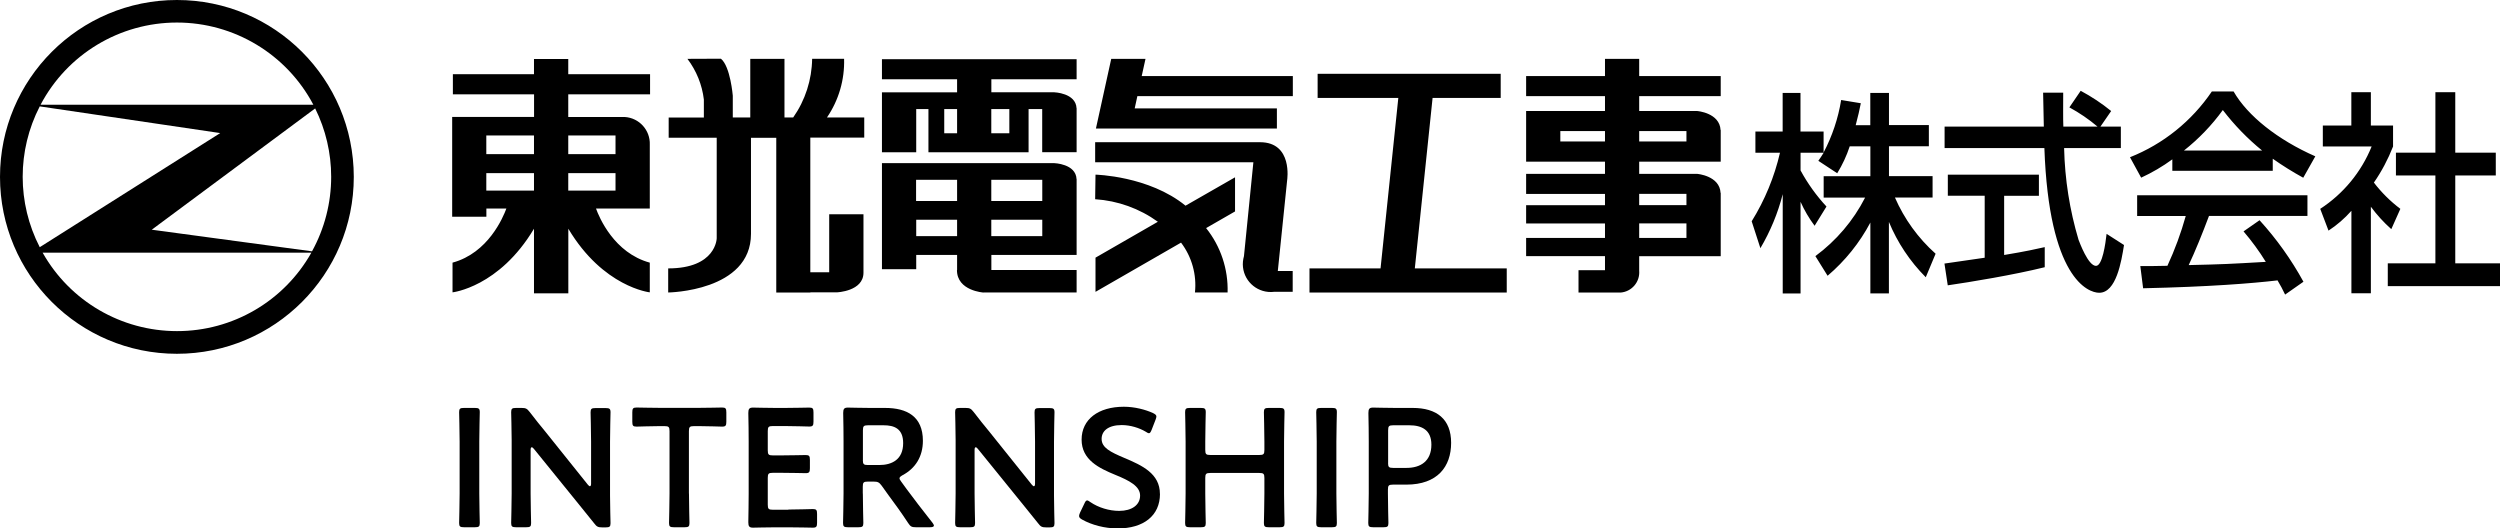
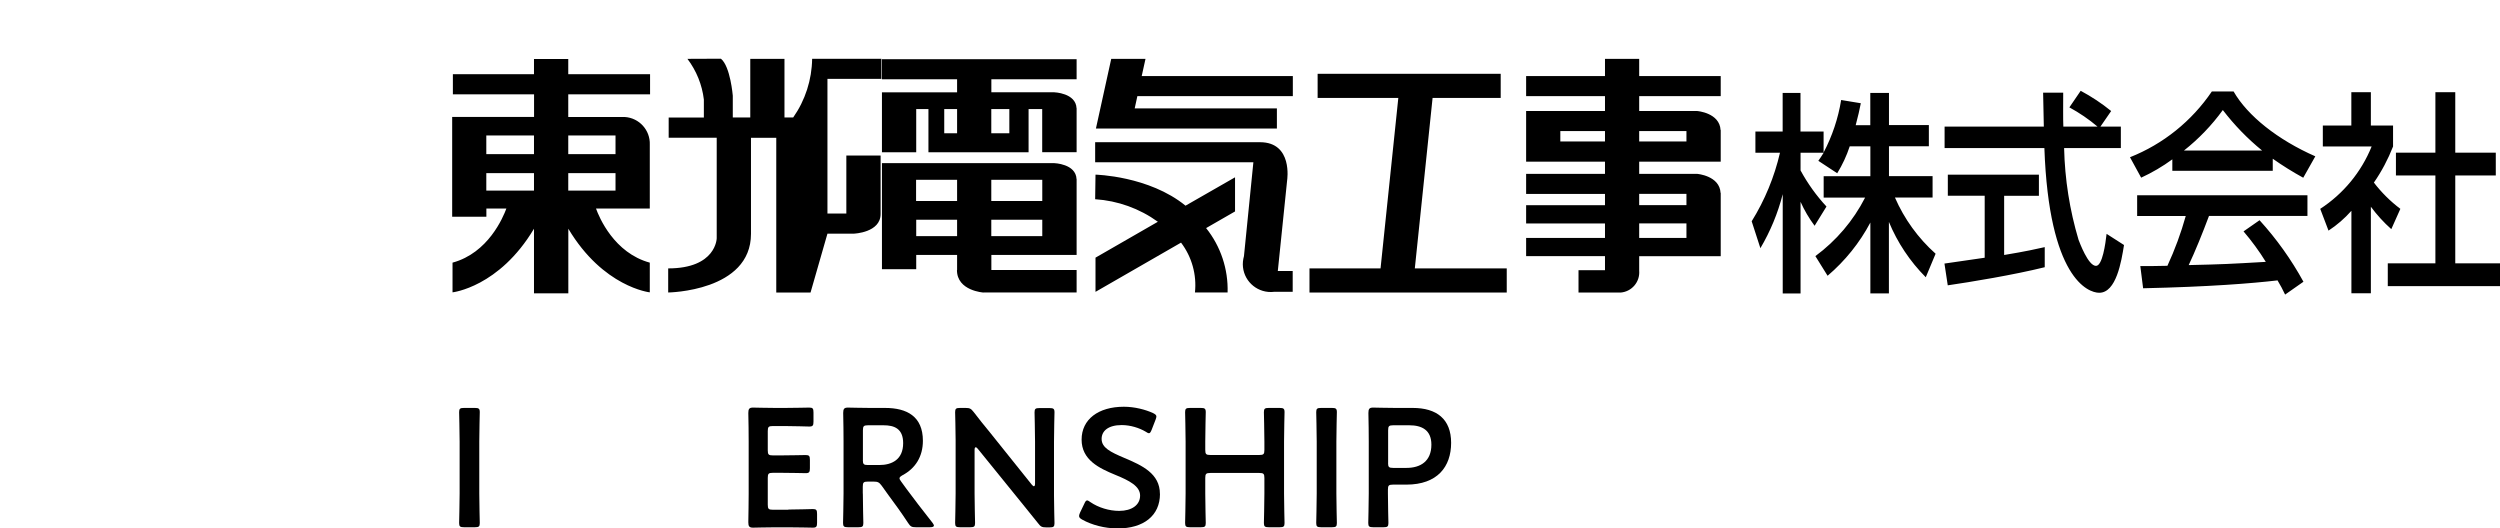
<svg xmlns="http://www.w3.org/2000/svg" id="_レイヤー_2" data-name="レイヤー_2" width="356" height="75.25" viewBox="0 0 356 75.25">
  <g id="menu">
    <g>
      <g>
        <path d="M66.08,75.08c-.55,0-.7-.1-.7-.6,0-.17.07-2.81.07-4.2v-7.39c0-1.39-.07-4.03-.07-4.2,0-.5.14-.6.7-.6h1.54c.55,0,.7.1.7.6,0,.17-.07,2.81-.07,4.2v7.39c0,1.39.07,4.03.07,4.2,0,.5-.14.6-.7.6h-1.54Z" />
-         <path d="M75.56,70.28c0,1.39.07,4.03.07,4.2,0,.5-.14.6-.7.6h-1.44c-.55,0-.7-.1-.7-.6,0-.17.07-2.81.07-4.2v-7.63c0-1.34-.07-3.79-.07-3.96,0-.5.14-.6.7-.6h.79c.6,0,.77.1,1.15.58.74.98,1.51,1.92,2.28,2.86l6,7.49c.12.14.22.22.29.22.12,0,.17-.14.17-.38v-5.95c0-1.39-.07-4.03-.07-4.2,0-.5.14-.6.7-.6h1.44c.55,0,.7.1.7.6,0,.17-.07,2.81-.07,4.2v7.63c0,1.32.07,3.79.07,3.96,0,.5-.14.6-.7.6h-.48c-.6,0-.79-.1-1.15-.58-.72-.91-1.42-1.78-2.21-2.74l-6.38-7.87c-.12-.14-.22-.22-.29-.22-.12,0-.17.14-.17.38v6.22Z" />
-         <path d="M98.11,70.28c0,1.39.07,4.03.07,4.2,0,.5-.14.6-.7.6h-1.51c-.55,0-.7-.1-.7-.6,0-.17.07-2.81.07-4.2v-8.88c0-.6-.12-.72-.72-.72h-.74c-1.01,0-3.07.07-3.24.07-.5,0-.6-.14-.6-.7v-1.32c0-.55.1-.7.6-.7.17,0,2.35.05,3.48.05h5.23c1.13,0,3.31-.05,3.48-.05.5,0,.6.14.6.7v1.32c0,.55-.1.7-.6.7-.17,0-2.23-.07-3.24-.07h-.77c-.6,0-.72.12-.72.72v8.88Z" />
        <path d="M112.27,72.56c1.15,0,3.31-.07,3.48-.07.5,0,.6.14.6.7v1.25c0,.55-.1.7-.6.7-.17,0-2.33-.05-3.48-.05h-1.85c-1.13,0-3.02.05-3.19.05-.53,0-.67-.19-.67-.77.02-1.34.05-2.86.05-4.01v-7.54c0-1.18-.02-2.78-.05-4.01,0-.58.14-.77.67-.77.17,0,2.06.05,3.19.05h1.34c1.15,0,3.31-.05,3.48-.05.5,0,.6.14.6.7v1.3c0,.55-.1.7-.6.7-.17,0-2.33-.07-3.48-.07h-1.71c-.6,0-.72.12-.72.72v2.74c0,.6.12.72.72.72h1.2c1.13,0,3.31-.05,3.48-.05.5,0,.6.14.6.7v1.18c0,.55-.1.7-.6.7-.17,0-2.35-.05-3.48-.05h-1.2c-.6,0-.72.12-.72.72v3.82c0,.6.12.72.72.72h2.21Z" />
        <path d="M122.87,70.28c0,1.39.07,4.03.07,4.2,0,.5-.14.6-.7.6h-1.49c-.55,0-.7-.1-.7-.6,0-.17.07-2.81.07-4.2v-7.44c0-1.18-.02-2.69-.05-4.03,0-.58.14-.77.67-.77.17,0,2.06.05,3.19.05h2.11c3.1,0,5.38,1.2,5.38,4.68,0,2.26-1.08,3.94-2.9,4.9-.29.17-.43.29-.43.43,0,.12.07.26.24.48l.77,1.06c1.15,1.54,2.11,2.81,3.7,4.82.12.17.19.29.19.38,0,.17-.22.24-.58.24h-1.99c-.6,0-.77-.1-1.1-.6-1.01-1.54-1.92-2.78-2.81-3.98l-.96-1.34c-.36-.48-.55-.58-1.15-.58h-.82c-.6,0-.72.12-.72.72v.98ZM122.87,65.5c0,.6.12.72.72.72h1.61c1.8,0,3.41-.77,3.41-3.12,0-2.09-1.3-2.54-2.78-2.54h-2.23c-.6,0-.72.12-.72.72v4.22Z" />
        <path d="M138.78,70.28c0,1.39.07,4.03.07,4.2,0,.5-.14.6-.7.6h-1.44c-.55,0-.7-.1-.7-.6,0-.17.07-2.81.07-4.2v-7.63c0-1.34-.07-3.79-.07-3.96,0-.5.14-.6.7-.6h.79c.6,0,.77.1,1.15.58.74.98,1.51,1.92,2.28,2.86l6,7.49c.12.14.22.22.29.22.12,0,.17-.14.17-.38v-5.95c0-1.39-.07-4.03-.07-4.2,0-.5.14-.6.7-.6h1.44c.55,0,.7.1.7.6,0,.17-.07,2.81-.07,4.2v7.63c0,1.32.07,3.79.07,3.96,0,.5-.14.6-.7.6h-.48c-.6,0-.79-.1-1.15-.58-.72-.91-1.42-1.78-2.21-2.74l-6.38-7.87c-.12-.14-.22-.22-.29-.22-.12,0-.17.14-.17.38v6.22Z" />
        <path d="M165.18,70.33c0,3.1-2.33,4.92-6.02,4.92-1.85,0-3.7-.5-5.04-1.25-.31-.17-.46-.31-.46-.53,0-.12.05-.26.14-.48l.6-1.25c.14-.31.24-.48.41-.48.12,0,.26.1.46.24,1.15.79,2.69,1.25,4.1,1.25,1.8,0,2.98-.84,2.98-2.18s-1.54-2.14-3.53-2.95c-2.33-.96-4.8-2.14-4.8-5.02s2.38-4.68,6.02-4.68c1.54,0,3.07.41,4.13.89.34.17.5.29.5.5,0,.12-.05.26-.12.46l-.55,1.42c-.14.34-.24.5-.38.5-.12,0-.26-.07-.48-.22-.89-.53-2.16-.94-3.41-.94-1.92,0-2.86.84-2.86,1.97,0,1.25,1.25,1.87,3.24,2.71,2.52,1.06,5.06,2.23,5.06,5.11Z" />
        <path d="M171.63,70.28c0,1.39.07,4.03.07,4.2,0,.5-.14.6-.7.6h-1.54c-.55,0-.7-.1-.7-.6,0-.17.07-2.81.07-4.2v-7.39c0-1.39-.07-4.03-.07-4.2,0-.5.14-.6.7-.6h1.54c.55,0,.7.1.7.6,0,.17-.07,2.81-.07,4.2v1.18c0,.6.12.72.72.72h6.98c.6,0,.72-.12.72-.72v-1.18c0-1.39-.07-4.03-.07-4.2,0-.5.14-.6.7-.6h1.54c.55,0,.7.1.7.6,0,.17-.07,2.81-.07,4.2v7.39c0,1.39.07,4.03.07,4.2,0,.5-.14.6-.7.6h-1.54c-.55,0-.7-.1-.7-.6,0-.17.07-2.81.07-4.2v-2.21c0-.6-.12-.72-.72-.72h-6.98c-.6,0-.72.12-.72.72v2.21Z" />
        <path d="M188.13,75.08c-.55,0-.7-.1-.7-.6,0-.17.07-2.81.07-4.2v-7.39c0-1.39-.07-4.03-.07-4.2,0-.5.14-.6.7-.6h1.54c.55,0,.7.1.7.6,0,.17-.07,2.81-.07,4.2v7.39c0,1.39.07,4.03.07,4.2,0,.5-.14.6-.7.6h-1.54Z" />
        <path d="M195.54,75.08c-.55,0-.7-.1-.7-.6,0-.17.07-2.81.07-4.2v-7.44c0-1.18-.02-2.66-.05-4.03,0-.58.14-.77.67-.77.17,0,2.06.05,3.19.05h2.45c3.41,0,5.47,1.58,5.47,4.97s-1.94,5.95-6.38,5.95h-1.9c-.6,0-.72.12-.72.72v.55c0,1.39.07,4.03.07,4.2,0,.5-.14.6-.7.6h-1.49ZM197.66,65.91c0,.6.12.72.72.72h1.9c1.99,0,3.55-.94,3.55-3.31,0-2.09-1.37-2.76-3.14-2.76h-2.3c-.6,0-.72.12-.72.72v4.63Z" />
      </g>
      <g>
-         <path d="M324.3,39.93c-3.69.43-9.72.91-19.12,1.12l-.4-3.16c.57,0,3.02,0,3.86-.04,1.06-2.29,1.93-4.66,2.61-7.09h-6.92v-2.95h24.25v2.94h-14.02c-.92,2.46-1.97,5.05-2.89,7,5.03-.12,5.6-.15,10.98-.46-.94-1.53-2.01-2.98-3.17-4.34l2.28-1.59c2.42,2.66,4.52,5.6,6.25,8.76l-2.61,1.83c-.33-.7-.69-1.38-1.09-2.04ZM266.34,41.79v-10.1c-1.53,2.89-3.6,5.46-6.09,7.58l-1.74-2.8c2.97-2.19,5.4-5.04,7.08-8.33h-5.9v-3.05h6.65v-4.25h-2.94c-.44,1.34-1.04,2.63-1.78,3.83l-2.69-1.77c.21-.3.51-.73.76-1.15h-3.29v2.52c1.01,1.86,2.25,3.59,3.69,5.14l-1.69,2.74c-.79-1.06-1.46-2.2-2-3.41v13.05h-2.54v-14.14c-.69,2.7-1.76,5.29-3.18,7.69l-1.24-3.83c1.87-3.01,3.23-6.31,4.03-9.76h-3.5v-3.02h3.88v-5.5h2.54v5.5h3.29v2.99c1.23-2.34,2.08-4.87,2.5-7.48l2.8.46c-.16.85-.39,1.85-.73,3.13h2.08v-4.6h2.66v4.58h5.68v3.02h-5.68v4.25h6.21v3.05h-5.36c1.33,3.05,3.3,5.78,5.79,8l-1.4,3.35c-2.25-2.26-4.03-4.93-5.25-7.88v10.18h-2.66ZM76.04,41.77v-9.2c-4.97,8.33-11.6,9.06-11.6,9.06v-4.23c5.09-1.38,7.2-6.45,7.67-7.71h-2.85v1.17h-4.87v-14.21h11.66v-3.22h-11.56v-2.86h11.55v-2.17h4.88v2.17h11.65v2.86h-11.65v3.23h8.05c2.06.13,3.64,1.88,3.56,3.94v9.09h-7.66c.45,1.26,2.58,6.33,7.66,7.71v4.23s-6.63-.73-11.6-9.06v9.2h-4.88ZM80.92,27.14h6.73v-2.49h-6.73v2.49ZM69.25,27.14h6.79v-2.49h-6.79v2.49ZM80.92,21.95h6.73v-2.66h-6.73v2.66ZM69.25,21.95h6.79v-2.66h-6.79v2.66ZM334.84,41.76v-11.74c-.96,1.08-2.05,2.03-3.26,2.82l-1.18-3.1c3.29-2.14,5.85-5.24,7.32-8.88h-6.95v-2.98h4.06v-4.75h2.78v4.75h3.16v2.98c-.71,1.81-1.62,3.54-2.73,5.14,1.08,1.41,2.35,2.67,3.77,3.74l-1.29,2.89c-1.08-.96-2.05-2.03-2.91-3.19v12.32h-2.78ZM291.12,21.08h-14.21v-3.05h14.13c0-.67-.08-4.04-.1-4.83h2.86c0,1.89-.03,3.62.02,4.83h4.87c-1.24-1.05-2.58-1.96-4.01-2.74l1.61-2.36c1.53.82,2.99,1.78,4.34,2.88l-1.53,2.22h2.91v3.05h-8.08c.1,4.43.79,8.83,2.06,13.08.14.34,1.36,3.7,2.48,3.7.92,0,1.35-3.16,1.51-4.56l2.48,1.59c-.37,2.33-1.1,6.8-3.53,6.8-1.61,0-7.16-2.1-7.81-20.62ZM186.47,41.66v-3.44h10.12l2.53-24.27h-11.49v-3.44h26.07v3.44h-9.7l-2.53,24.27h13.09v3.44h-28.09ZM224.78,41.66v-3.18h3.77v-2.01h-11.23v-2.59h11.23v-2.06h-11.23v-2.6h11.23v-1.6h-11.23v-2.86h11.23v-1.74h-11.23v-7.21h11.23v-2.12h-11.23v-2.86h11.23v-2.45h4.87v2.45h11.61v2.86h-11.61v2.12h8.27s3.19.25,3.32,2.71h.02v4.5h-11.61v1.74h8.27s3.19.26,3.32,2.71h.02v9.01h-11.61v2.07c.13,1.59-1.05,2.98-2.64,3.11-.11,0-.22.01-.33,0h-5.67ZM233.42,33.88h6.73v-2.07h-6.73v2.07ZM233.42,29.21h6.73v-1.6h-6.73v1.6ZM233.42,20.14h6.73v-1.48h-6.73v1.48ZM222.19,20.14h6.36v-1.48h-6.36v1.48ZM170.16,41.66c.27-2.54-.44-5.08-1.98-7.11l-12.18,7.01v-4.87l8.88-5.11c-2.62-1.89-5.71-3-8.93-3.21l.05-3.5s7.61.17,12.82,4.42l7.05-4.04v4.86l-4.12,2.37c2.08,2.6,3.16,5.85,3.06,9.17h-4.66ZM115.42,41.66h-4.88v-22.04h-3.6v13.68c0,8.21-11.79,8.35-11.79,8.35v-3.43c6.85,0,6.91-4.29,6.91-4.29v-14.32h-6.84v-2.87h5.01v-2.57c-.25-2.1-1.06-4.1-2.34-5.79l4.77-.02c1.35,1.1,1.69,5.27,1.69,5.27v3.1h2.49v-8.35h4.87v8.35h1.24c1.72-2.45,2.66-5.37,2.7-8.36h4.55c.09,2.97-.76,5.9-2.44,8.36h5.31v2.86h-7.68v19.18h2.69v-8.26h4.88v8.32c0,2.66-3.79,2.8-3.79,2.8h-3.78ZM140.06,41.66s-3.79-.23-3.79-3.2h.02v-2.16h-5.82v2.03h-4.88v-15.1h24.51s3.1.08,3.2,2.27h.01v10.8h-12.14v2.15h12.14v3.2h-13.25ZM141.16,33.63h7.26v-2.34h-7.26v2.34ZM130.47,33.63h5.82v-2.34h-5.82v2.34ZM141.16,28.62h7.26v-3.02h-7.26v3.02ZM130.46,28.62h5.83v-3.02h-5.84v3.02ZM181.39,41.56c-2.18.24-4.15-1.33-4.39-3.52-.06-.53,0-1.06.14-1.57l1.34-13.36h-22.53v-2.86h23.47c4.72,0,3.87,5.41,3.87,5.41l-1.33,12.93h2.12v2.96h-2.7ZM340.02,40.76v-3.26h6.78v-12.51h-5.62v-3.25h5.62v-8.61h2.83v8.61h5.77v3.25h-5.77v12.51h6.38v3.25h-15.98ZM276.9,37.53c1.46-.22,5.09-.73,5.72-.83v-8.83h-5.25v-3h12.97v3.01h-4.95v8.43c3.09-.51,4.73-.88,5.78-1.12v2.86c-4.38,1.09-10.63,2.12-13.81,2.58l-.47-3.1ZM323.64,22.6v1.72h-14.3v-1.63c-1.39,1.02-2.88,1.89-4.44,2.61l-1.59-2.91c4.74-1.88,8.8-5.15,11.66-9.37h3.09c1.98,3.47,6.31,6.9,11.64,9.24l-1.72,3.05c-1.49-.82-2.94-1.72-4.33-2.7h0ZM310.99,21.44h11.14c-2.09-1.7-3.96-3.63-5.6-5.77-1.57,2.17-3.44,4.11-5.54,5.77h0ZM148.41,21.68v-6.15h-1.94v6.15h-14.26v-6.15h-1.74v6.15h-4.88v-8.53h10.7v-1.86h-10.7v-2.86h27.72v2.86h-12.14v1.85h8.93s3.1.09,3.2,2.27h.01v6.26h-4.89ZM141.16,18.98h2.57v-3.45h-2.57v3.45ZM134.46,18.98h1.83v-3.45h-1.83v3.45ZM160.94,18.3h-4.88l2.18-9.92h4.88l-.54,2.45h21.52v2.86h-22.14l-.38,1.75h20.25v2.86h-20.88Z" />
-         <path d="M25.19,0C11.28,0,0,11.28,0,25.19s11.28,25.19,25.19,25.19,25.19-11.28,25.19-25.19h0C50.37,11.27,39.1,0,25.2,0h-.02M47.16,25.18c0,3.71-.94,7.36-2.73,10.61l-22.82-3.08,23.27-17.27c1.5,3.03,2.28,6.36,2.28,9.74M25.2,3.21c8.14,0,15.62,4.5,19.42,11.7H5.78C9.58,7.71,17.05,3.21,25.2,3.21M5.66,15.15l25.7,3.8L5.66,35.2c-3.24-6.29-3.24-13.76,0-20.05M25.2,47.15c-7.93,0-15.24-4.27-19.13-11.17h38.27c-3.89,6.91-11.21,11.18-19.13,11.17" />
+         <path d="M324.3,39.93c-3.69.43-9.72.91-19.12,1.12l-.4-3.16c.57,0,3.02,0,3.86-.04,1.06-2.29,1.93-4.66,2.61-7.09h-6.92v-2.95h24.25v2.94h-14.02c-.92,2.46-1.97,5.05-2.89,7,5.03-.12,5.6-.15,10.98-.46-.94-1.53-2.01-2.98-3.17-4.34l2.28-1.59c2.42,2.66,4.52,5.6,6.25,8.76l-2.61,1.83c-.33-.7-.69-1.38-1.09-2.04ZM266.34,41.79v-10.1c-1.53,2.89-3.6,5.46-6.09,7.58l-1.74-2.8c2.97-2.19,5.4-5.04,7.08-8.33h-5.9v-3.05h6.65v-4.25h-2.94c-.44,1.34-1.04,2.63-1.78,3.83l-2.69-1.77c.21-.3.51-.73.76-1.15h-3.29v2.52c1.01,1.86,2.25,3.59,3.69,5.14l-1.69,2.74c-.79-1.06-1.46-2.2-2-3.41v13.05h-2.54v-14.14c-.69,2.7-1.76,5.29-3.18,7.69l-1.24-3.83c1.87-3.01,3.23-6.31,4.03-9.76h-3.5v-3.02h3.88v-5.5h2.54v5.5h3.29v2.99c1.23-2.34,2.08-4.87,2.5-7.48l2.8.46c-.16.85-.39,1.85-.73,3.13h2.08v-4.6h2.66v4.58h5.68v3.02h-5.68v4.25h6.21v3.05h-5.36c1.33,3.05,3.3,5.78,5.79,8l-1.4,3.35c-2.25-2.26-4.03-4.93-5.25-7.88v10.18h-2.66ZM76.04,41.77v-9.2c-4.97,8.33-11.6,9.06-11.6,9.06v-4.23c5.09-1.38,7.2-6.45,7.67-7.71h-2.85v1.17h-4.87v-14.21h11.66v-3.22h-11.56v-2.86h11.55v-2.17h4.88v2.17h11.65v2.86h-11.65v3.23h8.05c2.06.13,3.64,1.88,3.56,3.94v9.09h-7.66c.45,1.26,2.58,6.33,7.66,7.71v4.23s-6.63-.73-11.6-9.06v9.2h-4.88ZM80.92,27.14h6.73v-2.49h-6.73v2.49ZM69.25,27.14h6.79v-2.49h-6.79v2.49ZM80.92,21.95h6.73v-2.66h-6.73v2.66ZM69.25,21.95h6.79v-2.66h-6.79v2.66ZM334.84,41.76v-11.74c-.96,1.08-2.05,2.03-3.26,2.82l-1.18-3.1c3.29-2.14,5.85-5.24,7.32-8.88h-6.95v-2.98h4.06v-4.75h2.78v4.75h3.16v2.98c-.71,1.81-1.62,3.54-2.73,5.14,1.08,1.41,2.35,2.67,3.77,3.74l-1.29,2.89c-1.08-.96-2.05-2.03-2.91-3.19v12.32h-2.78ZM291.12,21.08h-14.21v-3.05h14.13c0-.67-.08-4.04-.1-4.83h2.86c0,1.89-.03,3.62.02,4.83h4.87c-1.24-1.05-2.58-1.96-4.01-2.74l1.61-2.36c1.53.82,2.99,1.78,4.34,2.88l-1.53,2.22h2.91v3.05h-8.08c.1,4.43.79,8.83,2.06,13.08.14.34,1.36,3.7,2.48,3.7.92,0,1.35-3.16,1.51-4.56l2.48,1.59c-.37,2.33-1.1,6.8-3.53,6.8-1.61,0-7.16-2.1-7.81-20.62ZM186.47,41.66v-3.44h10.12l2.53-24.27h-11.49v-3.44h26.07v3.44h-9.7l-2.53,24.27h13.09v3.44h-28.09ZM224.78,41.66v-3.18h3.77v-2.01h-11.23v-2.59h11.23v-2.06h-11.23v-2.6h11.23v-1.6h-11.23v-2.86h11.23v-1.74h-11.23v-7.21h11.23v-2.12h-11.23v-2.86h11.23v-2.45h4.87v2.45h11.61v2.86h-11.61v2.12h8.27s3.19.25,3.32,2.71h.02v4.5h-11.61v1.74h8.27s3.19.26,3.32,2.71h.02v9.01h-11.61v2.07c.13,1.59-1.05,2.98-2.64,3.11-.11,0-.22.01-.33,0h-5.67ZM233.42,33.88h6.73v-2.07h-6.73v2.07ZM233.42,29.21h6.73v-1.6h-6.73v1.6ZM233.42,20.14h6.73v-1.48h-6.73v1.48ZM222.19,20.14h6.36v-1.48h-6.36v1.48ZM170.16,41.66c.27-2.54-.44-5.08-1.98-7.11l-12.18,7.01v-4.87l8.88-5.11c-2.62-1.89-5.71-3-8.93-3.21l.05-3.5s7.61.17,12.82,4.42l7.05-4.04v4.86l-4.12,2.37c2.08,2.6,3.16,5.85,3.06,9.17h-4.66ZM115.42,41.66h-4.88v-22.04h-3.6v13.68c0,8.21-11.79,8.35-11.79,8.35v-3.43c6.85,0,6.91-4.29,6.91-4.29v-14.32h-6.84v-2.87h5.01v-2.57c-.25-2.1-1.06-4.1-2.34-5.79l4.77-.02c1.35,1.1,1.69,5.27,1.69,5.27v3.1h2.49v-8.35h4.87v8.35h1.24c1.72-2.45,2.66-5.37,2.7-8.36h4.55h5.31v2.86h-7.68v19.18h2.69v-8.26h4.88v8.32c0,2.66-3.79,2.8-3.79,2.8h-3.78ZM140.06,41.66s-3.79-.23-3.79-3.2h.02v-2.16h-5.82v2.03h-4.88v-15.1h24.51s3.1.08,3.2,2.27h.01v10.8h-12.14v2.15h12.14v3.2h-13.25ZM141.16,33.63h7.26v-2.34h-7.26v2.34ZM130.47,33.63h5.82v-2.34h-5.82v2.34ZM141.16,28.62h7.26v-3.02h-7.26v3.02ZM130.46,28.62h5.83v-3.02h-5.84v3.02ZM181.39,41.56c-2.18.24-4.15-1.33-4.39-3.52-.06-.53,0-1.06.14-1.57l1.34-13.36h-22.53v-2.86h23.47c4.72,0,3.87,5.41,3.87,5.41l-1.33,12.93h2.12v2.96h-2.7ZM340.02,40.76v-3.26h6.78v-12.51h-5.62v-3.25h5.62v-8.61h2.83v8.61h5.77v3.25h-5.77v12.51h6.38v3.25h-15.98ZM276.9,37.53c1.46-.22,5.09-.73,5.72-.83v-8.83h-5.25v-3h12.97v3.01h-4.95v8.43c3.09-.51,4.73-.88,5.78-1.12v2.86c-4.38,1.09-10.63,2.12-13.81,2.58l-.47-3.1ZM323.64,22.6v1.72h-14.3v-1.63c-1.39,1.02-2.88,1.89-4.44,2.61l-1.59-2.91c4.74-1.88,8.8-5.15,11.66-9.37h3.09c1.98,3.47,6.31,6.9,11.64,9.24l-1.72,3.05c-1.49-.82-2.94-1.72-4.33-2.7h0ZM310.99,21.44h11.14c-2.09-1.7-3.96-3.63-5.6-5.77-1.57,2.17-3.44,4.11-5.54,5.77h0ZM148.41,21.68v-6.15h-1.94v6.15h-14.26v-6.15h-1.74v6.15h-4.88v-8.53h10.7v-1.86h-10.7v-2.86h27.72v2.86h-12.14v1.85h8.93s3.1.09,3.2,2.27h.01v6.26h-4.89ZM141.16,18.98h2.57v-3.45h-2.57v3.45ZM134.46,18.98h1.83v-3.45h-1.83v3.45ZM160.94,18.3h-4.88l2.18-9.92h4.88l-.54,2.45h21.52v2.86h-22.14l-.38,1.75h20.25v2.86h-20.88Z" />
      </g>
    </g>
  </g>
</svg>